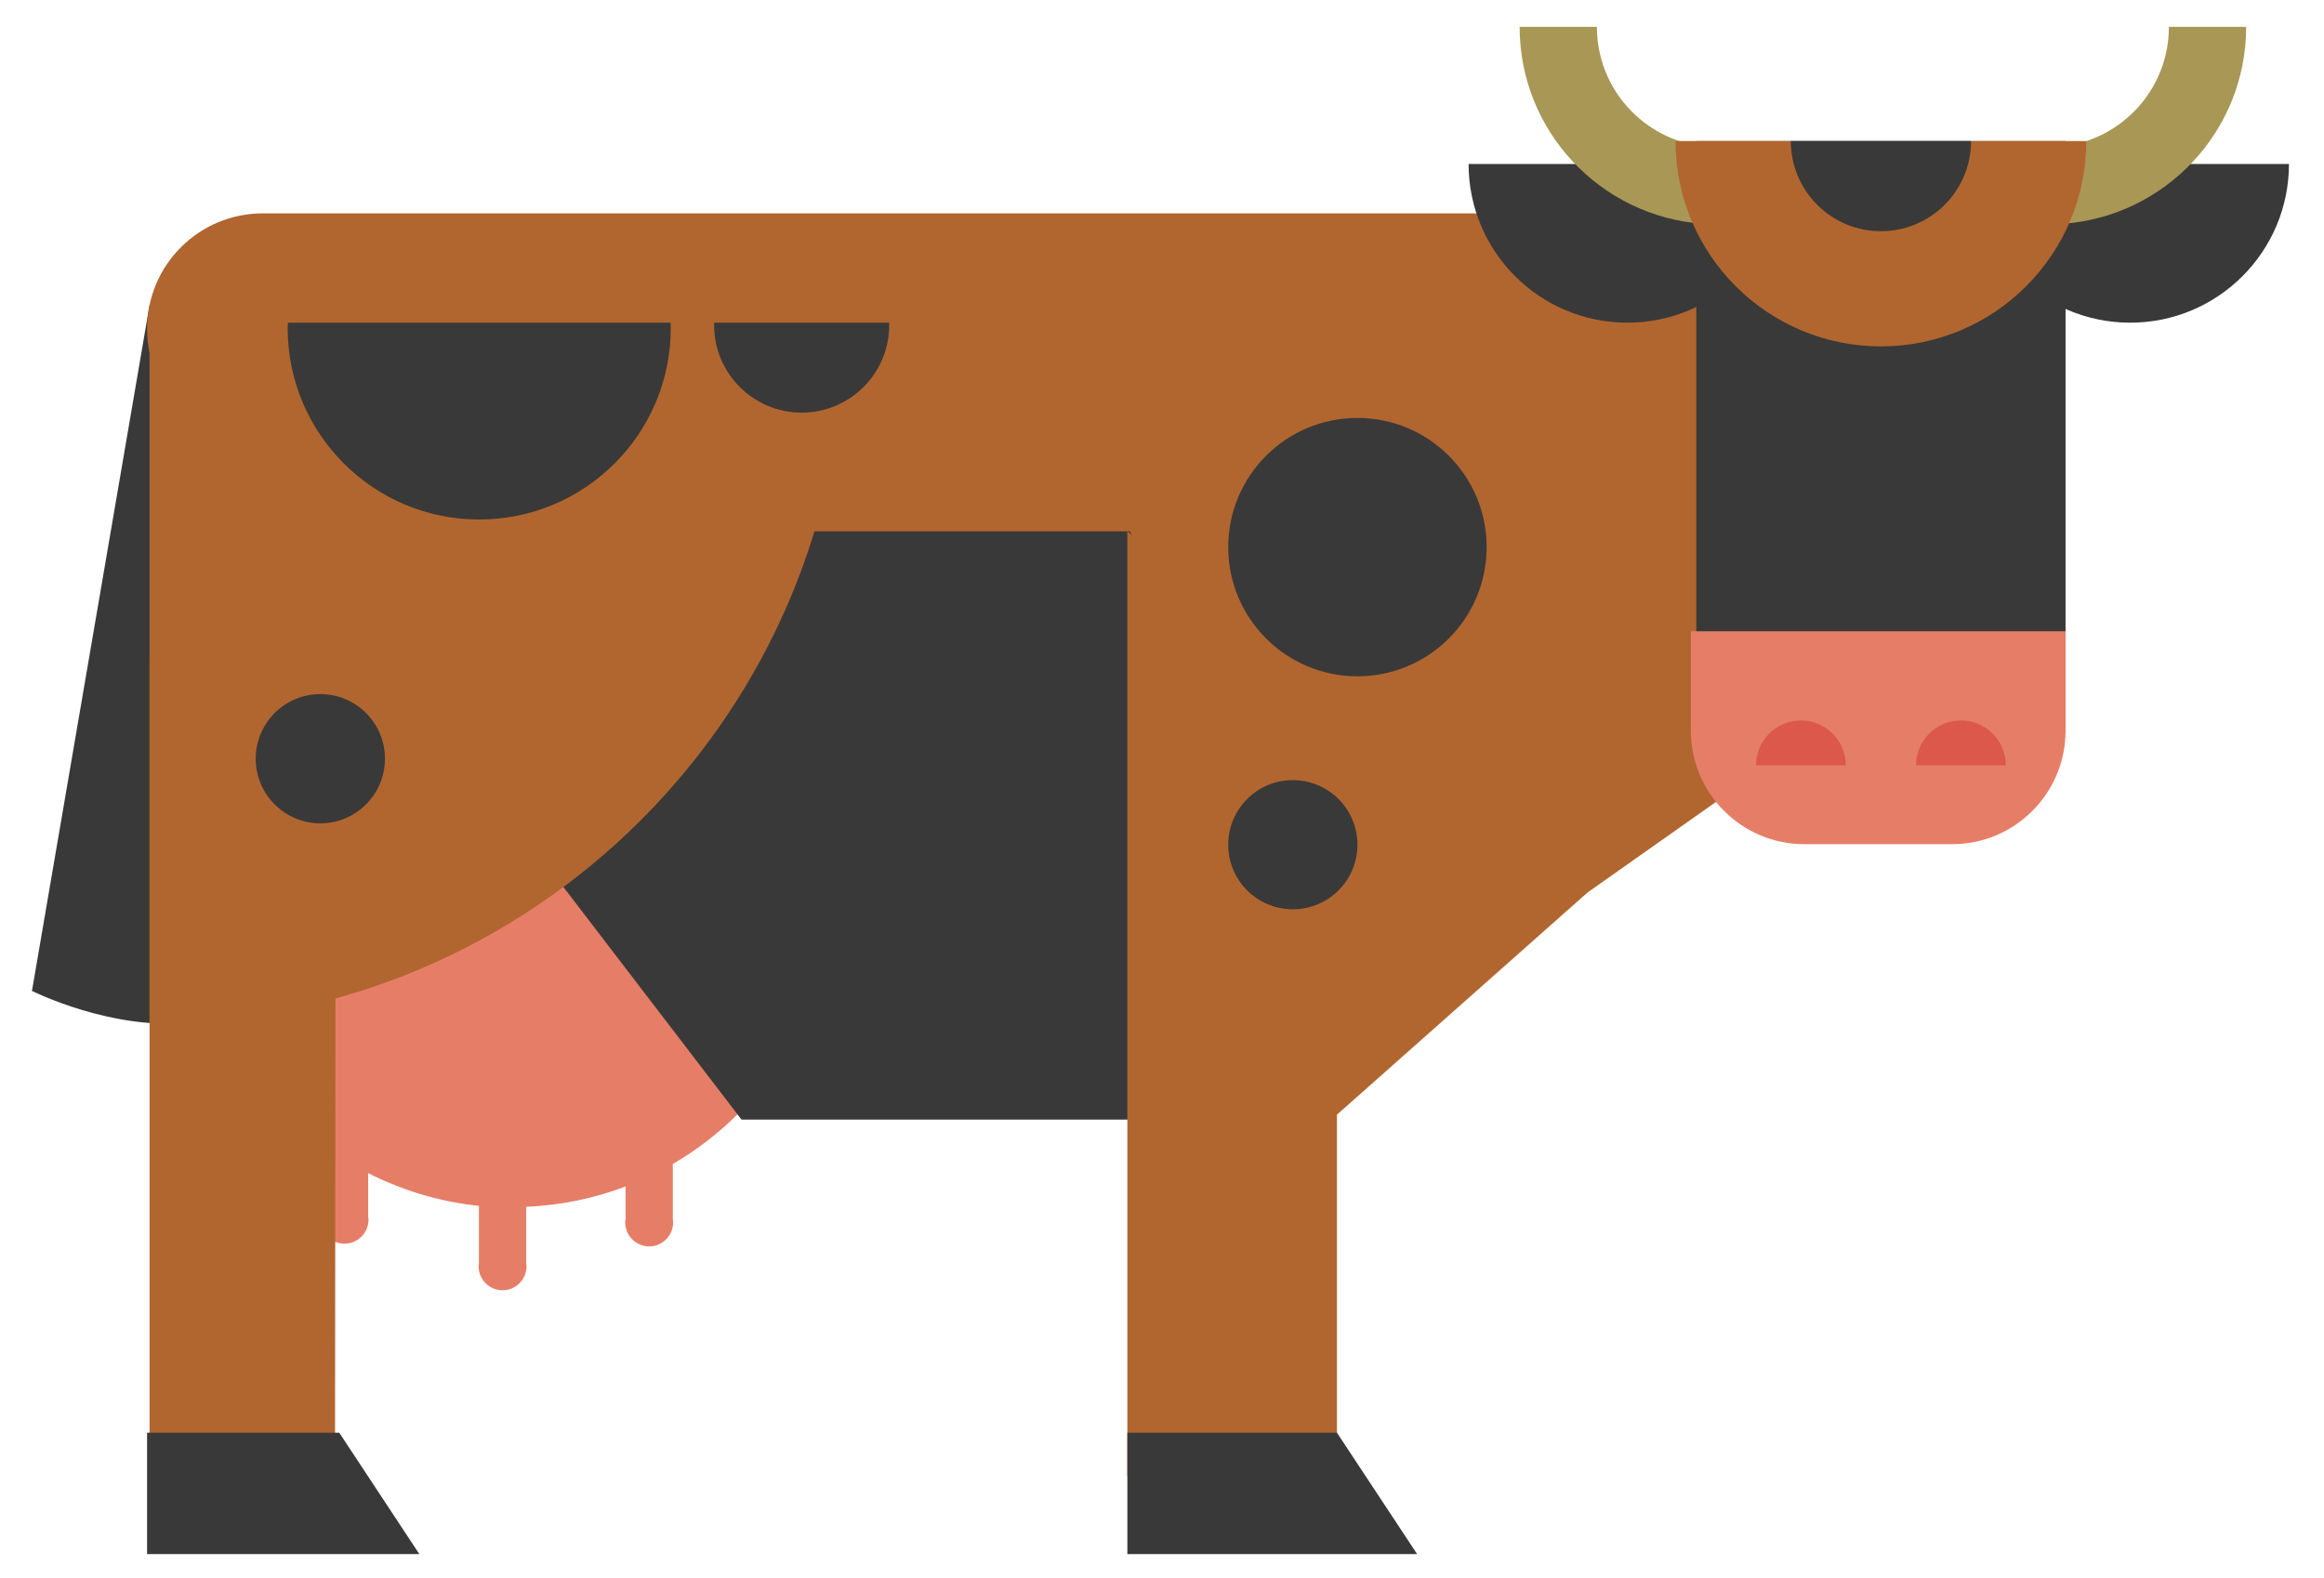
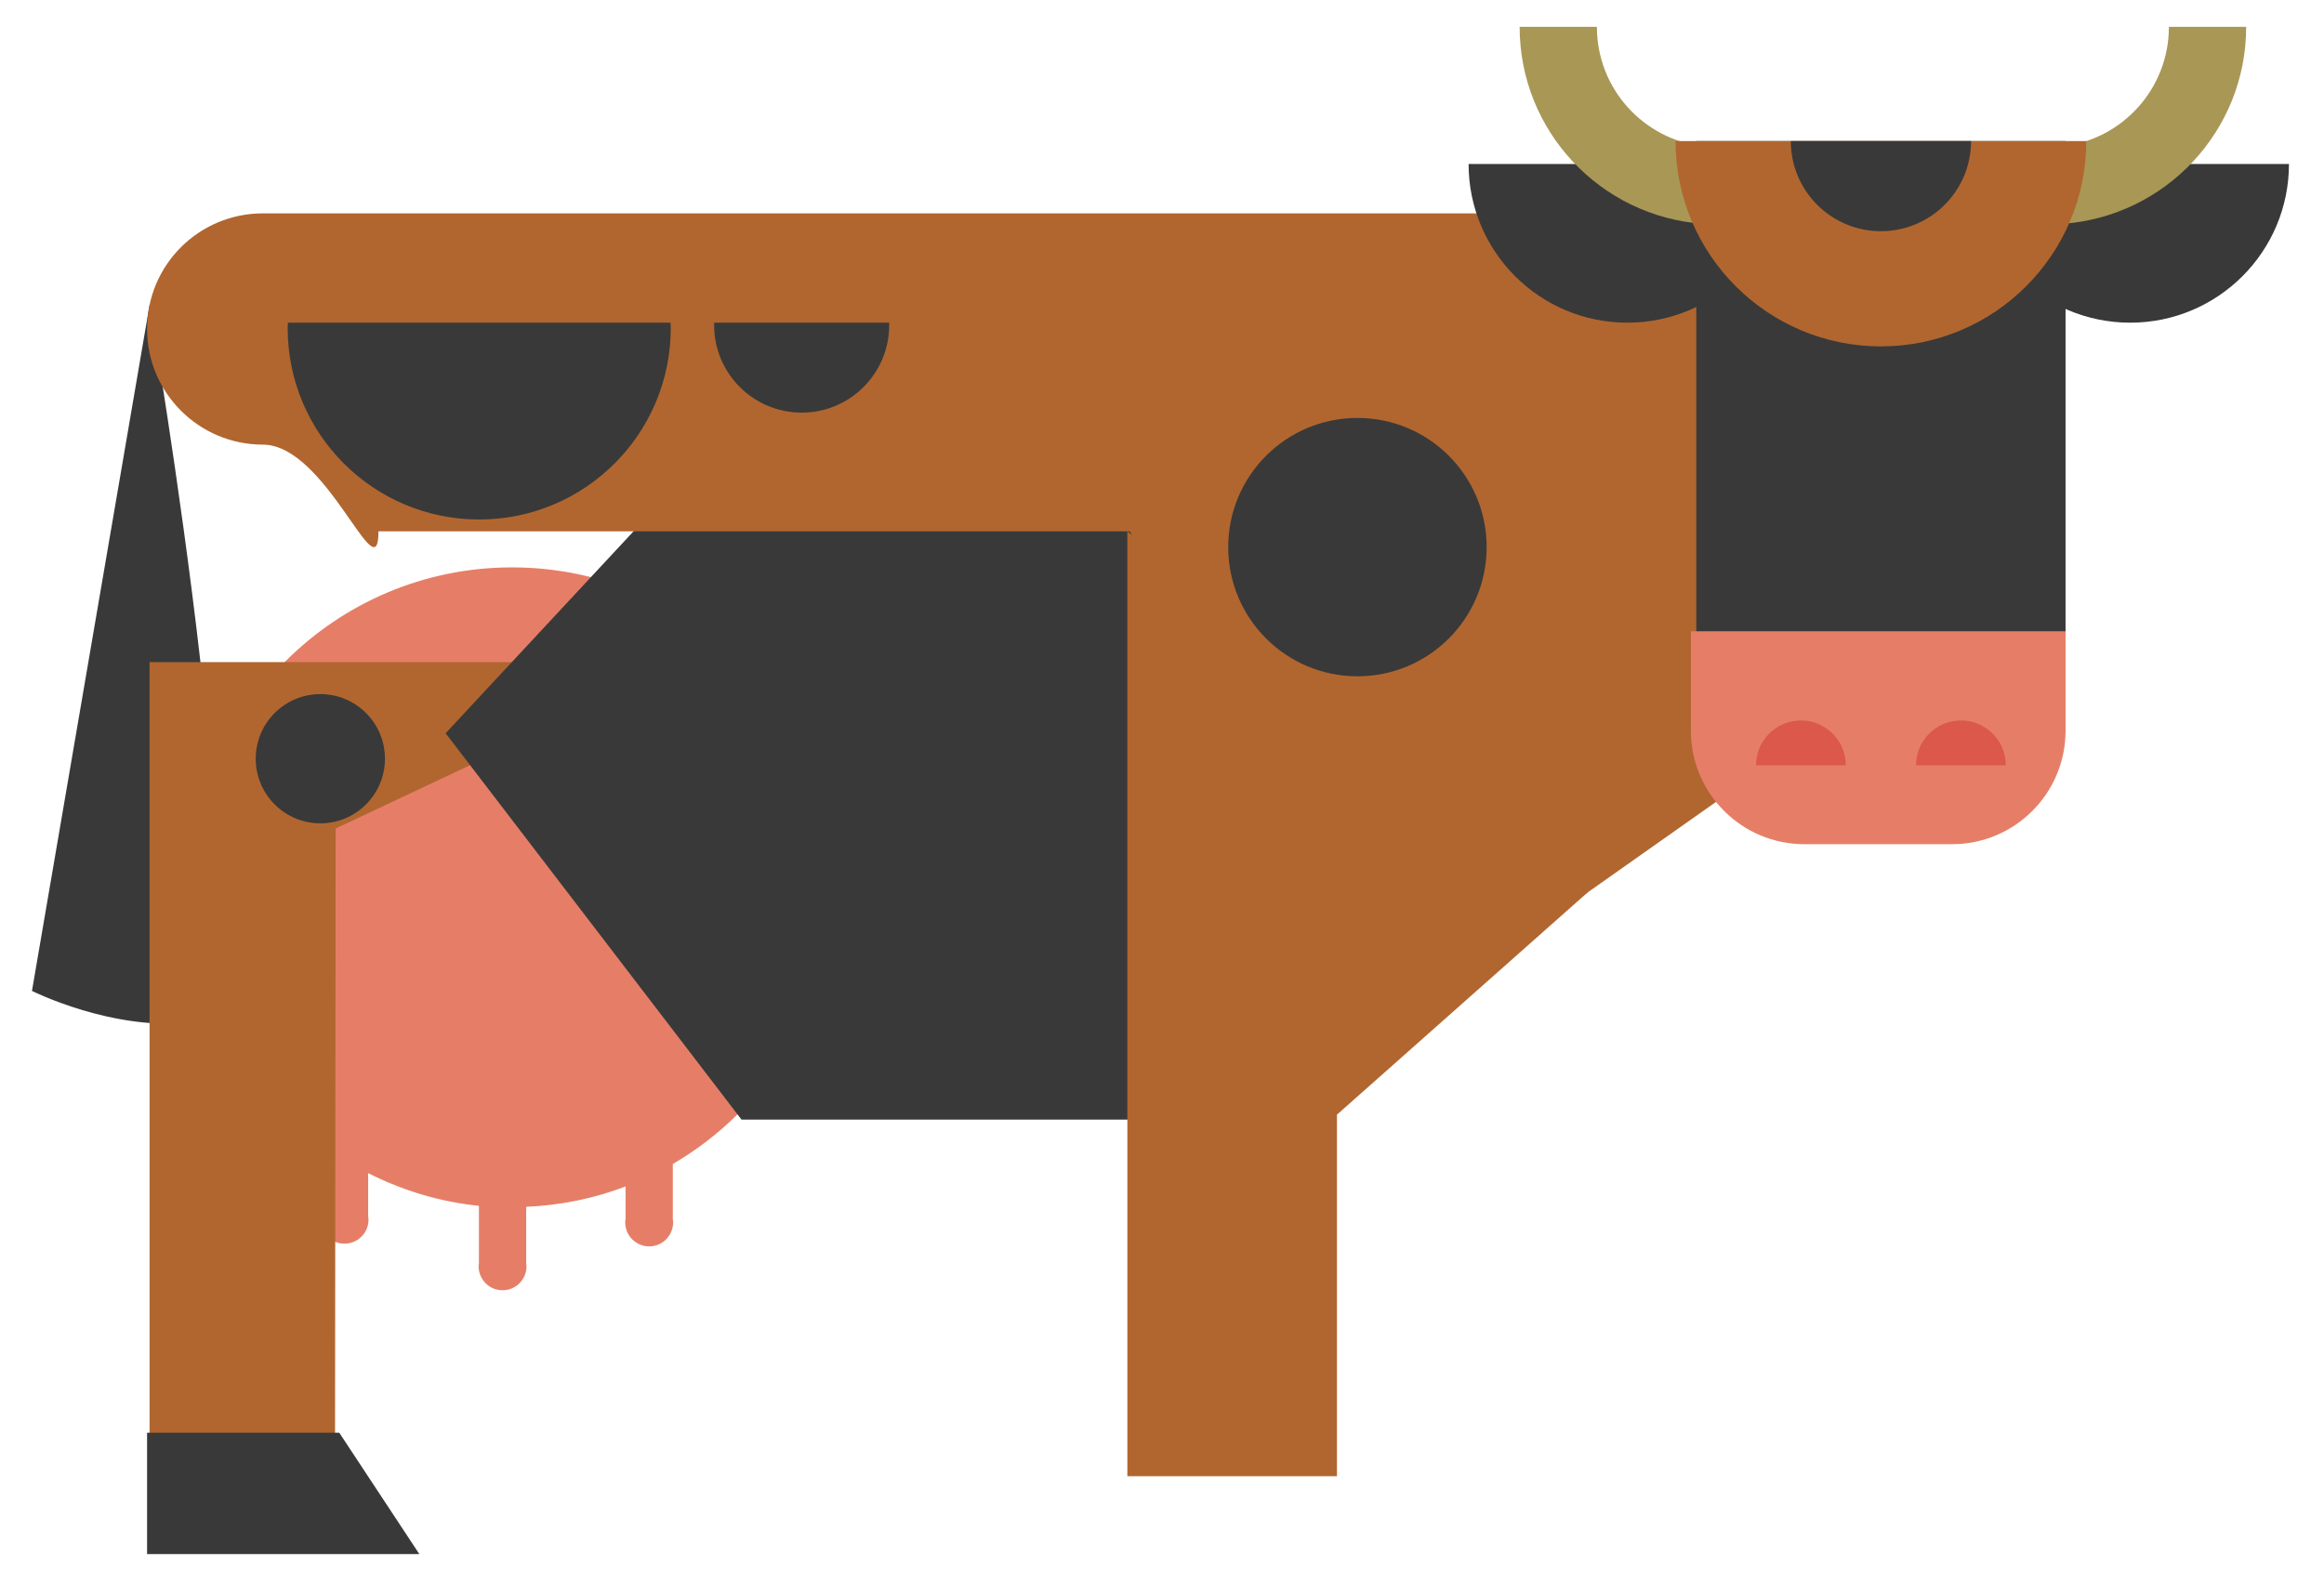
<svg xmlns="http://www.w3.org/2000/svg" xmlns:ns1="http://www.bohemiancoding.com/sketch/ns" width="53px" height="36px" viewBox="0 0 53 36" version="1.1">
  <title>slide2_cow</title>
  <desc>Created with Sketch.</desc>
  <defs />
  <g id="content" stroke="none" stroke-width="1" fill="none" fill-rule="evenodd" ns1:type="MSPage">
    <g id="slide2_cow" ns1:type="MSLayerGroup">
      <path d="M3.411,6.958 L0.729,22.605 C0.729,22.605 2.58,23.532 4.375,23.322 C6.171,23.112 3.411,6.958 3.411,6.958" id="Fill-1" fill="#393939" ns1:type="MSShapeGroup" />
      <path d="M18.979,20.245 C18.979,16.212 15.71,12.943 11.677,12.943 C7.644,12.943 4.375,16.212 4.375,20.245 C4.375,22.641 5.535,24.761 7.318,26.094 L7.318,27.749 C7.314,27.774 7.31,27.799 7.31,27.825 C7.31,28.126 7.554,28.371 7.857,28.371 C8.158,28.371 8.404,28.126 8.404,27.825 C8.404,27.8 8.4,27.776 8.396,27.753 L8.396,26.762 C9.171,27.153 10.02,27.416 10.922,27.508 L10.922,28.811 C10.919,28.837 10.915,28.862 10.915,28.887 C10.915,29.189 11.159,29.434 11.461,29.434 C11.763,29.434 12.007,29.189 12.007,28.887 C12.007,28.863 12.004,28.84 12,28.815 L12,27.53 C12.796,27.496 13.557,27.336 14.266,27.066 L14.266,27.811 C14.262,27.835 14.258,27.861 14.258,27.885 C14.258,28.187 14.503,28.433 14.805,28.433 C15.106,28.433 15.351,28.187 15.351,27.885 C15.351,27.861 15.348,27.838 15.344,27.814 L15.344,26.553 C17.516,25.287 18.979,22.94 18.979,20.245" id="Fill-2" fill="#E67E67" ns1:type="MSShapeGroup" />
      <path d="M7.639,34.342 L3.411,34.342 L3.411,15.104 L15.715,15.104 L7.655,18.9 L7.639,34.342" id="Fill-3" fill="#B1662F" ns1:type="MSShapeGroup" />
      <path d="M18.743,7.504 L30.394,7.524 L29.93,25.54 L16.91,25.54 L10.163,16.727" id="Fill-4" fill="#393939" ns1:type="MSShapeGroup" />
      <path d="M21.77,4.876 L31.962,23.352 L44.048,14.828 L43.913,4.876 L21.77,4.876" id="Fill-5" fill="#B1662F" ns1:type="MSShapeGroup" />
      <path d="M30.49,33.675 L25.71,33.675 L25.71,12.121 L36.204,20.36 L30.49,25.428 L30.49,33.675" id="Fill-6" fill="#B1662F" ns1:type="MSShapeGroup" />
-       <path d="M3.411,23.352 C12.161,23.352 19.257,16.258 19.257,7.504 L3.411,7.504 L3.411,23.352" id="Fill-7" fill="#B1662F" ns1:type="MSShapeGroup" />
-       <path d="M30.49,32.683 L25.71,32.683 L25.71,35.452 L32.318,35.452 L30.49,32.683" id="Fill-8" fill="#393939" ns1:type="MSShapeGroup" />
      <path d="M7.737,32.683 L3.354,32.683 L3.354,35.452 L9.563,35.452 L7.737,32.683" id="Fill-9" fill="#393939" ns1:type="MSShapeGroup" />
      <path d="M5.996,4.867 C4.536,4.867 3.354,6.045 3.354,7.504 C3.354,8.961 4.536,10.143 5.996,10.143 C7.451,10.143 8.631,13.578 8.631,12.121 L30.149,12.121 L35.855,4.867 L5.996,4.867" id="Fill-10" fill="#B1662F" ns1:type="MSShapeGroup" />
      <path d="M37.113,7.361 C39.113,7.361 40.733,5.74 40.733,3.741 L33.492,3.741 C33.492,5.74 35.113,7.361 37.113,7.361" id="Fill-11" fill="#393939" ns1:type="MSShapeGroup" />
      <path d="M48.581,7.361 C50.58,7.361 52.201,5.74 52.201,3.741 L44.96,3.741 C44.96,5.74 46.581,7.361 48.581,7.361" id="Fill-12" fill="#393939" ns1:type="MSShapeGroup" />
      <path d="M38.685,3.218 L47.106,3.218 L47.106,16.711 L38.685,16.711 L38.685,3.218 Z" id="Fill-13" fill="#393939" ns1:type="MSShapeGroup" />
      <path d="M47.106,14.4 L47.106,16.67 C47.106,18.099 45.947,19.258 44.518,19.258 L41.15,19.258 C39.72,19.258 38.562,18.099 38.562,16.67 L38.562,14.4" id="Fill-14" fill="#E67E67" ns1:type="MSShapeGroup" />
      <path d="M6.565,7.361 C6.564,7.402 6.56,7.441 6.56,7.482 C6.56,9.895 8.516,11.851 10.928,11.851 C13.342,11.851 15.297,9.895 15.297,7.482 C15.297,7.441 15.292,7.402 15.292,7.361 L6.565,7.361" id="Fill-15" fill="#393939" ns1:type="MSShapeGroup" />
      <path d="M16.289,7.361 C16.289,7.38 16.286,7.398 16.286,7.417 C16.286,8.519 17.18,9.413 18.283,9.413 C19.385,9.413 20.279,8.519 20.279,7.417 C20.279,7.398 20.276,7.38 20.276,7.361 L16.289,7.361" id="Fill-16" fill="#393939" ns1:type="MSShapeGroup" />
      <path d="M33.904,12.481 C33.904,14.109 32.585,15.428 30.957,15.428 C29.33,15.428 28.01,14.109 28.01,12.481 C28.01,10.853 29.33,9.534 30.957,9.534 C32.585,9.534 33.904,10.853 33.904,12.481" id="Fill-17" fill="#393939" ns1:type="MSShapeGroup" />
-       <path d="M30.957,19.27 C30.957,20.084 30.297,20.743 29.483,20.743 C28.67,20.743 28.01,20.084 28.01,19.27 C28.01,18.456 28.67,17.796 29.483,17.796 C30.297,17.796 30.957,18.456 30.957,19.27" id="Fill-18" fill="#393939" ns1:type="MSShapeGroup" />
      <path d="M8.779,17.308 C8.779,18.122 8.12,18.782 7.306,18.782 C6.492,18.782 5.832,18.122 5.832,17.308 C5.832,16.494 6.492,15.834 7.306,15.834 C8.12,15.834 8.779,16.494 8.779,17.308" id="Fill-19" fill="#393939" ns1:type="MSShapeGroup" />
      <path d="M38.841,3.339 C37.477,3.178 36.418,2.02 36.418,0.612 L34.656,0.612 C34.656,2.993 36.503,4.939 38.841,5.106 L38.841,3.339" id="Fill-20" fill="#A99756" ns1:type="MSShapeGroup" />
      <path d="M47.04,3.339 C48.405,3.178 49.463,2.02 49.463,0.612 L51.225,0.612 C51.225,2.993 49.379,4.939 47.04,5.106 L47.04,3.339" id="Fill-21" fill="#A99756" ns1:type="MSShapeGroup" />
      <path d="M42.896,7.902 C45.482,7.902 47.579,5.805 47.579,3.218 L38.212,3.218 C38.212,5.805 40.309,7.902 42.896,7.902" id="Fill-22" fill="#B1662F" ns1:type="MSShapeGroup" />
      <path d="M42.896,5.274 C44.031,5.274 44.951,4.354 44.951,3.218 L40.84,3.218 C40.84,4.354 41.76,5.274 42.896,5.274" id="Fill-23" fill="#393939" ns1:type="MSShapeGroup" />
      <path d="M43.696,17.458 C43.696,16.893 44.155,16.435 44.72,16.435 C45.285,16.435 45.744,16.893 45.744,17.458" id="Fill-24" fill="#DB584B" ns1:type="MSShapeGroup" />
      <path d="M40.047,17.458 C40.047,16.893 40.506,16.435 41.071,16.435 C41.636,16.435 42.094,16.893 42.094,17.458" id="Fill-25" fill="#DB584B" ns1:type="MSShapeGroup" />
    </g>
  </g>
</svg>